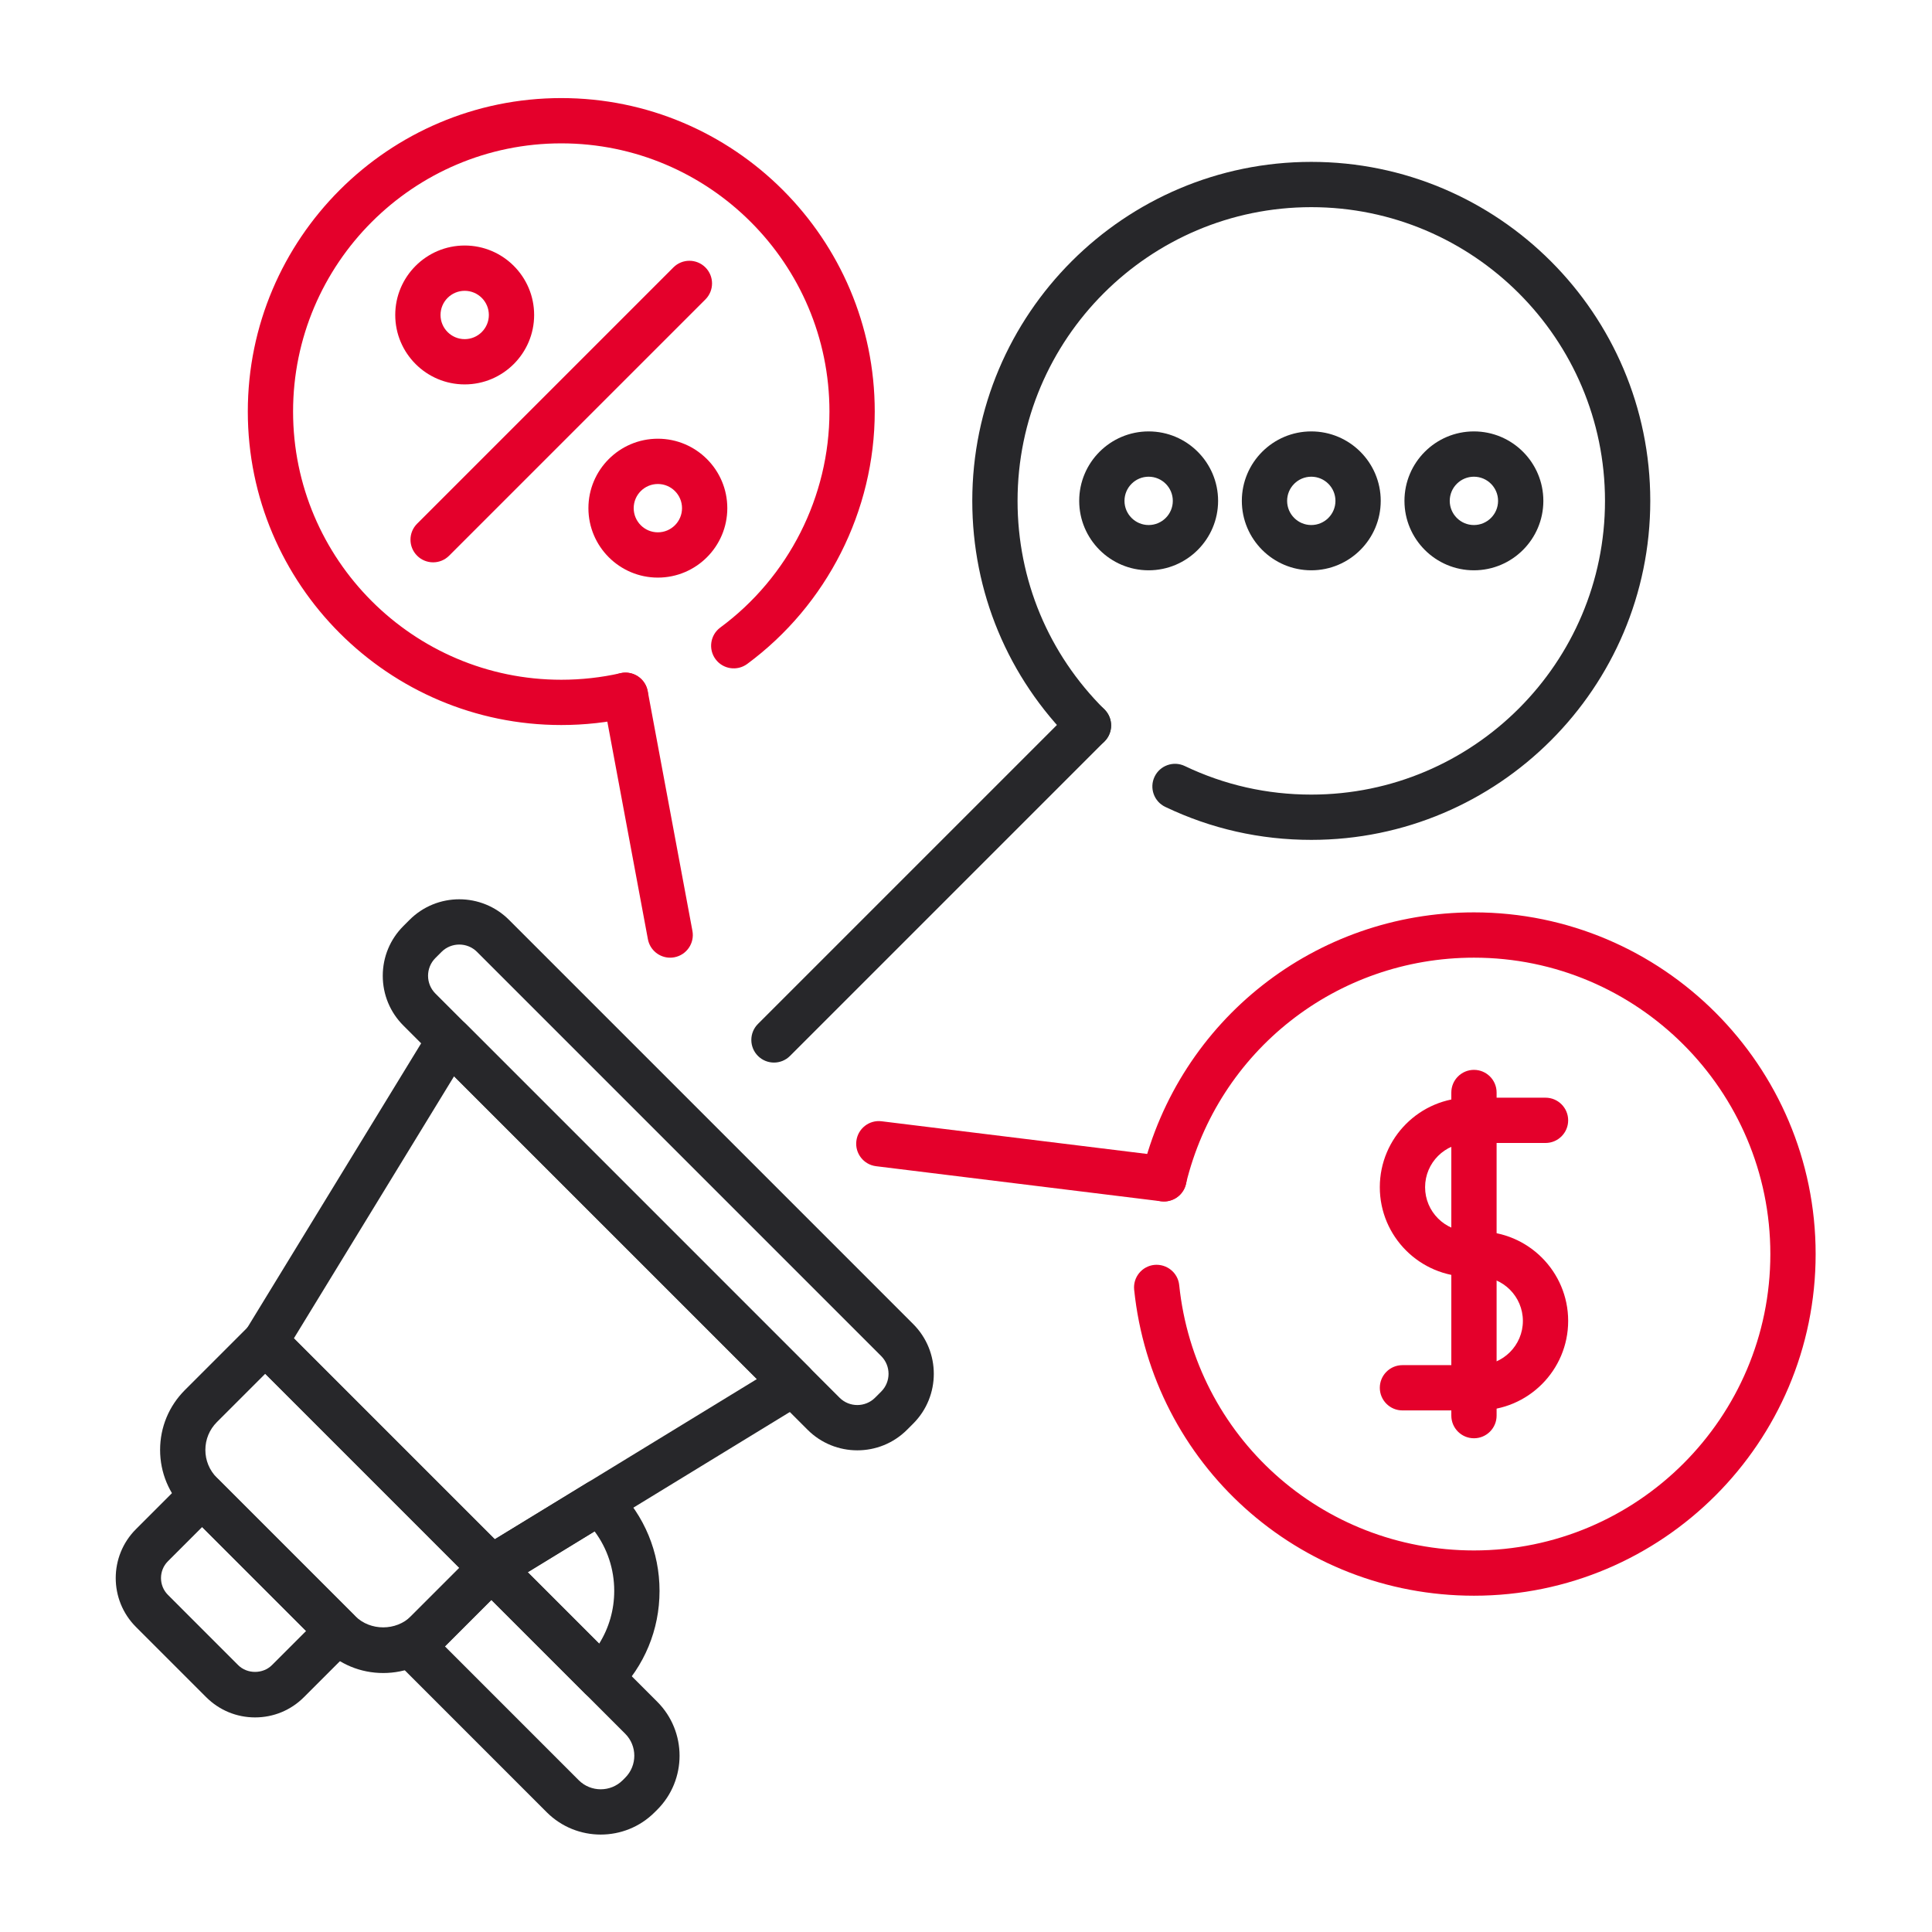
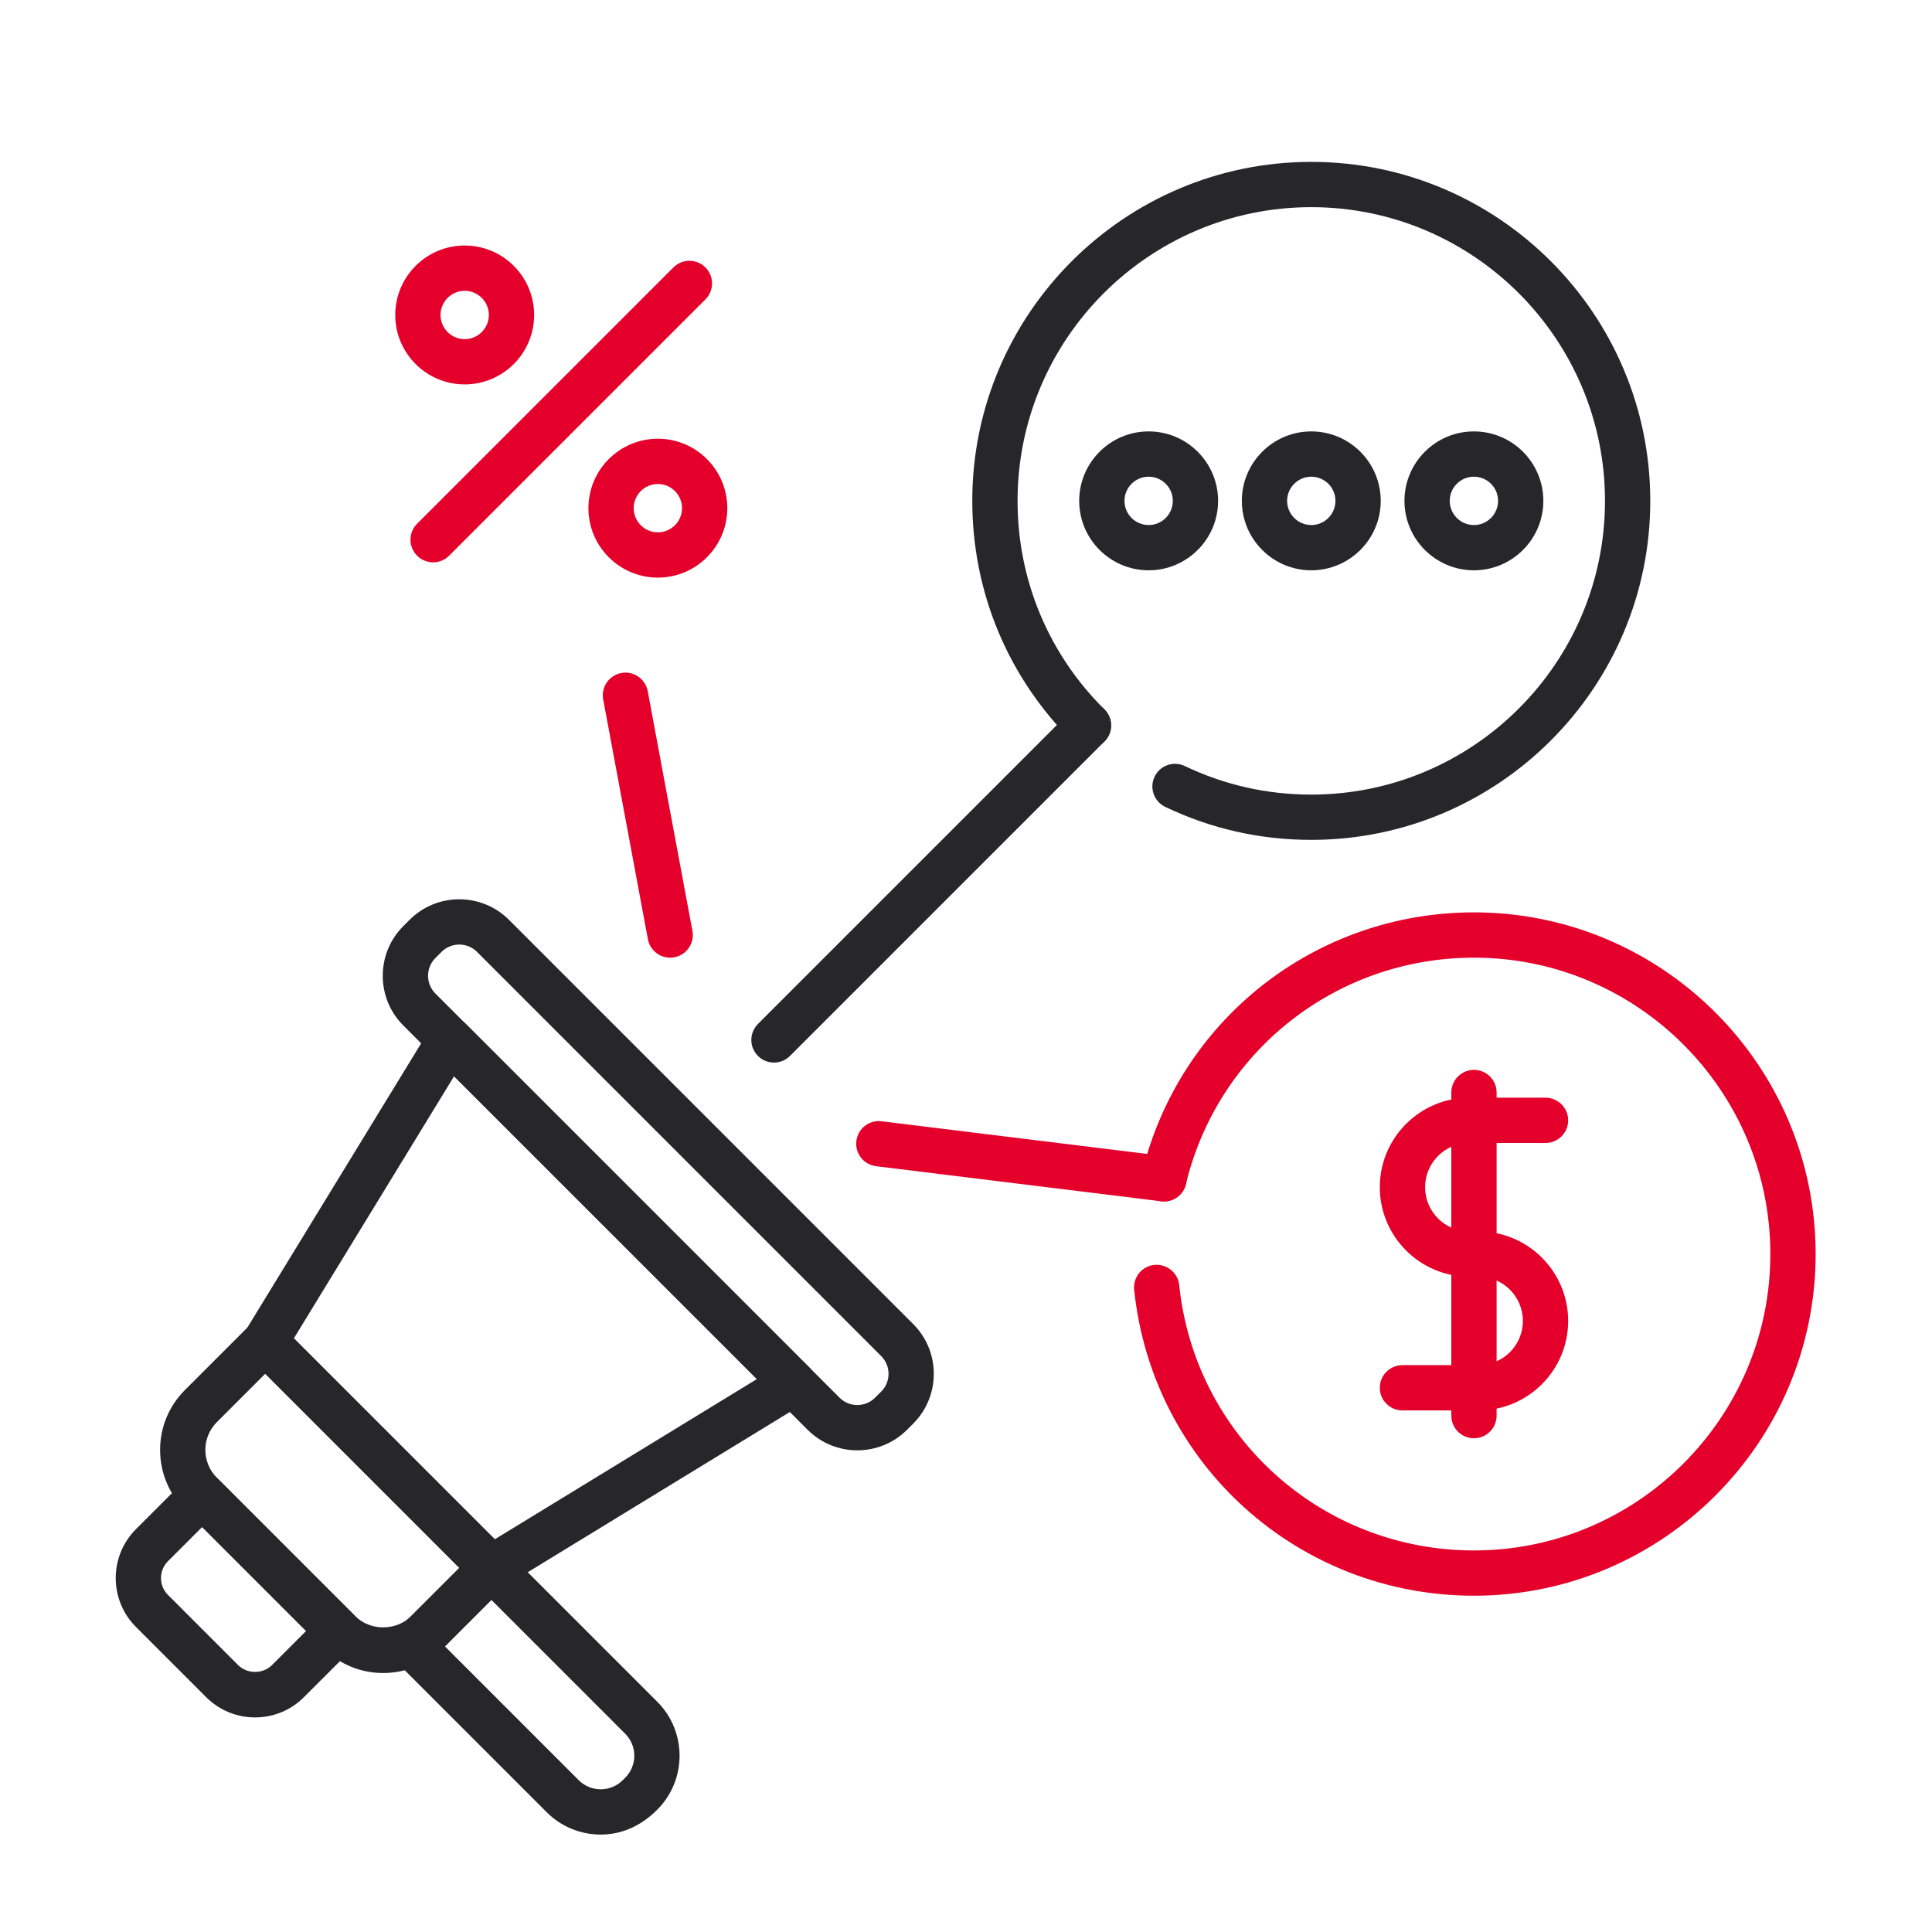
<svg xmlns="http://www.w3.org/2000/svg" width="128" height="128" viewBox="0 0 128 128" fill="none">
  <path d="M51.278 70.398C50.894 70.398 50.51 70.252 50.217 69.959C49.631 69.373 49.631 68.424 50.217 67.838L71.053 47.002C71.639 46.416 72.588 46.416 73.174 47.002C73.76 47.588 73.76 48.537 73.174 49.123L52.339 69.959C52.046 70.252 51.662 70.398 51.278 70.398Z" fill="#27272A" />
  <path d="M86.876 55.644C83.491 55.644 80.236 54.909 77.201 53.458C76.453 53.101 76.137 52.205 76.494 51.458C76.851 50.71 77.75 50.395 78.494 50.751C81.122 52.007 83.942 52.644 86.876 52.644C97.605 52.644 106.335 43.915 106.335 33.184C106.335 22.455 97.606 13.725 86.876 13.725C76.146 13.725 67.416 22.454 67.416 33.184C67.416 38.411 69.46 43.317 73.171 46.999C73.759 47.582 73.763 48.532 73.179 49.12C72.595 49.709 71.647 49.713 71.058 49.128C66.775 44.878 64.416 39.216 64.416 33.184C64.416 20.8 74.491 10.725 86.876 10.725C99.26 10.725 109.335 20.8 109.335 33.184C109.335 45.568 99.26 55.644 86.876 55.644Z" fill="#27272A" />
-   <path d="M37.186 48.035C25.734 48.035 16.418 38.719 16.418 27.267C16.418 15.815 25.734 6.498 37.186 6.498C48.638 6.498 57.954 15.814 57.954 27.267C57.954 33.833 54.795 40.084 49.504 43.989C48.838 44.479 47.898 44.339 47.406 43.673C46.914 43.006 47.056 42.068 47.722 41.575C52.25 38.234 54.953 32.886 54.953 27.267C54.953 17.469 46.982 9.498 37.185 9.498C27.388 9.498 19.417 17.469 19.417 27.267C19.417 37.064 27.388 45.035 37.185 45.035C38.51 45.035 39.829 44.889 41.105 44.601C41.91 44.416 42.716 44.925 42.898 45.734C43.08 46.542 42.573 47.345 41.765 47.527C40.274 47.864 38.732 48.035 37.186 48.035Z" fill="#E4002B" />
  <path d="M97.655 105.72C86.02 105.72 76.342 97.005 75.141 85.449C75.056 84.625 75.655 83.887 76.478 83.802C77.301 83.725 78.04 84.315 78.125 85.139C79.166 95.162 87.562 102.721 97.654 102.721C108.481 102.721 117.29 93.912 117.29 83.085C117.29 72.258 108.482 63.448 97.655 63.448C88.552 63.448 80.704 69.618 78.568 78.452C78.374 79.257 77.564 79.75 76.757 79.557C75.952 79.363 75.457 78.552 75.652 77.746C78.114 67.56 87.162 60.447 97.655 60.447C110.136 60.447 120.291 70.601 120.291 83.083C120.291 95.565 110.137 105.72 97.655 105.72Z" fill="#E4002B" />
  <path d="M32.555 105.378C32.167 105.378 31.783 105.228 31.494 104.939L16.512 89.956C16.022 89.466 15.931 88.704 16.293 88.113L28.519 68.114C28.759 67.721 29.165 67.461 29.622 67.407C30.08 67.353 30.535 67.511 30.86 67.836L53.615 90.592C53.94 90.917 54.098 91.373 54.044 91.829C53.989 92.286 53.729 92.692 53.336 92.933L33.337 105.159C33.095 105.306 32.824 105.378 32.555 105.378ZM19.469 88.67L32.781 101.982L50.147 91.366L30.084 71.304L19.469 88.67Z" fill="#27272A" />
  <path d="M56.8 96.088C55.606 96.088 54.413 95.634 53.504 94.725L26.724 67.945C25.844 67.065 25.359 65.894 25.359 64.649C25.359 63.404 25.844 62.233 26.724 61.353L27.133 60.944C28.95 59.125 31.907 59.126 33.724 60.944L60.504 87.725C62.321 89.542 62.321 92.498 60.504 94.316L60.095 94.725C59.187 95.634 57.994 96.088 56.8 96.088ZM30.429 62.579C30.003 62.579 29.578 62.741 29.254 63.064L28.845 63.473C28.198 64.12 28.198 65.175 28.845 65.823L55.625 92.603C56.271 93.249 57.326 93.249 57.974 92.603L58.383 92.194C59.03 91.547 59.03 90.493 58.383 89.845L31.603 63.064C31.28 62.741 30.854 62.579 30.429 62.579Z" fill="#27272A" />
  <path d="M25.388 110.842C23.89 110.842 22.482 110.259 21.423 109.199L12.25 100.025C11.191 98.966 10.607 97.558 10.607 96.06C10.607 94.563 11.19 93.155 12.249 92.095L16.513 87.832C17.099 87.246 18.048 87.246 18.634 87.832L33.616 102.814C34.202 103.4 34.202 104.349 33.616 104.935L29.353 109.198C28.294 110.259 26.886 110.842 25.388 110.842ZM17.573 91.015L14.37 94.217C13.878 94.709 13.606 95.364 13.606 96.061C13.606 96.758 13.877 97.413 14.37 97.905L23.544 107.079C24.528 108.063 26.246 108.063 27.231 107.079L30.434 103.877L17.573 91.015Z" fill="#27272A" />
  <path d="M16.898 113.783C15.675 113.783 14.524 113.306 13.659 112.441L9.007 107.789C7.221 106.003 7.221 103.098 9.007 101.311L12.331 97.988C12.916 97.402 13.866 97.402 14.451 97.988L23.46 106.997C24.047 107.583 24.047 108.532 23.46 109.118L20.137 112.441C19.273 113.307 18.122 113.783 16.898 113.783ZM13.392 101.17L11.129 103.433C10.512 104.049 10.512 105.052 11.129 105.668L15.78 110.32C16.377 110.917 17.418 110.917 18.015 110.32L20.279 108.057L13.392 101.17Z" fill="#27272A" />
-   <path d="M39.798 121.545C38.504 121.545 37.209 121.052 36.222 120.066L26.293 110.135C26.012 109.854 25.854 109.472 25.854 109.074C25.854 108.676 26.012 108.295 26.293 108.013L31.492 102.815C32.078 102.229 33.028 102.229 33.614 102.815L43.544 112.745C45.516 114.717 45.516 117.926 43.544 119.897L43.374 120.066C42.389 121.053 41.094 121.545 39.798 121.545ZM38.344 117.945C39.145 118.745 40.452 118.746 41.255 117.945L41.423 117.776C42.225 116.973 42.225 115.669 41.423 114.866L32.554 105.997L29.477 109.076L38.344 117.945Z" fill="#27272A" />
-   <path d="M39.817 112.639C39.433 112.639 39.049 112.493 38.756 112.2L31.494 104.938C31.169 104.613 31.011 104.157 31.065 103.701C31.12 103.244 31.38 102.838 31.773 102.597L38.898 98.242C39.489 97.88 40.251 97.971 40.741 98.462L40.879 98.6C42.696 100.416 43.696 102.831 43.696 105.401C43.696 107.969 42.696 110.384 40.879 112.201C40.584 112.492 40.201 112.639 39.817 112.639ZM34.962 104.163L39.696 108.897C40.346 107.858 40.694 106.655 40.694 105.399C40.694 103.959 40.237 102.588 39.392 101.455L34.962 104.163Z" fill="#27272A" />
+   <path d="M39.798 121.545C38.504 121.545 37.209 121.052 36.222 120.066L26.293 110.135C26.012 109.854 25.854 109.472 25.854 109.074C25.854 108.676 26.012 108.295 26.293 108.013L31.492 102.815C32.078 102.229 33.028 102.229 33.614 102.815L43.544 112.745C45.516 114.717 45.516 117.926 43.544 119.897C42.389 121.053 41.094 121.545 39.798 121.545ZM38.344 117.945C39.145 118.745 40.452 118.746 41.255 117.945L41.423 117.776C42.225 116.973 42.225 115.669 41.423 114.866L32.554 105.997L29.477 109.076L38.344 117.945Z" fill="#27272A" />
  <path d="M77.118 79.601C77.056 79.601 76.995 79.597 76.932 79.589L58.042 77.264C57.22 77.163 56.635 76.414 56.736 75.592C56.838 74.77 57.586 74.184 58.408 74.287L77.3 76.612C78.122 76.713 78.706 77.462 78.605 78.284C78.512 79.044 77.865 79.601 77.118 79.601Z" fill="#E4002B" />
  <path d="M44.398 63.449C43.69 63.449 43.06 62.945 42.925 62.224L39.963 46.339C39.811 45.525 40.348 44.741 41.163 44.589C41.98 44.434 42.761 44.976 42.913 45.788L45.875 61.673C46.027 62.487 45.49 63.271 44.675 63.423C44.582 63.441 44.489 63.449 44.398 63.449Z" fill="#E4002B" />
  <path d="M28.696 37.256C28.312 37.256 27.928 37.11 27.635 36.817C27.049 36.231 27.049 35.282 27.635 34.696L44.614 17.717C45.2 17.131 46.149 17.131 46.735 17.717C47.321 18.303 47.321 19.252 46.735 19.838L29.756 36.816C29.463 37.109 29.08 37.256 28.696 37.256Z" fill="#E4002B" />
  <path d="M43.585 38.268C41.048 38.268 38.984 36.205 38.984 33.667C38.984 31.129 41.048 29.066 43.585 29.066C46.122 29.066 48.186 31.129 48.186 33.667C48.186 36.205 46.122 38.268 43.585 38.268ZM43.585 32.066C42.702 32.066 41.984 32.784 41.984 33.667C41.984 34.55 42.702 35.268 43.585 35.268C44.468 35.268 45.186 34.55 45.186 33.667C45.186 32.784 44.468 32.066 43.585 32.066Z" fill="#E4002B" />
  <path d="M30.787 25.468C28.25 25.468 26.186 23.405 26.186 20.867C26.186 18.329 28.25 16.266 30.787 16.266C33.324 16.266 35.388 18.329 35.388 20.867C35.388 23.405 33.322 25.468 30.787 25.468ZM30.787 19.267C29.904 19.267 29.186 19.985 29.186 20.868C29.186 21.751 29.904 22.469 30.787 22.469C31.669 22.469 32.388 21.751 32.388 20.868C32.388 19.985 31.669 19.267 30.787 19.267Z" fill="#E4002B" />
  <path d="M76.101 37.784C73.564 37.784 71.5 35.721 71.5 33.183C71.5 30.645 73.563 28.582 76.101 28.582C78.639 28.582 80.702 30.645 80.702 33.183C80.702 35.721 78.638 37.784 76.101 37.784ZM76.101 31.583C75.218 31.583 74.5 32.301 74.5 33.184C74.5 34.067 75.218 34.785 76.101 34.785C76.984 34.785 77.702 34.067 77.702 33.184C77.702 32.301 76.983 31.583 76.101 31.583Z" fill="#27272A" />
  <path d="M97.65 37.784C95.113 37.784 93.049 35.721 93.049 33.183C93.049 30.645 95.112 28.582 97.65 28.582C100.188 28.582 102.251 30.645 102.251 33.183C102.251 35.721 100.187 37.784 97.65 37.784ZM97.65 31.583C96.767 31.583 96.049 32.301 96.049 33.184C96.049 34.067 96.767 34.785 97.65 34.785C98.533 34.785 99.251 34.067 99.251 33.184C99.251 32.301 98.533 31.583 97.65 31.583Z" fill="#27272A" />
  <path d="M86.876 37.784C84.339 37.784 82.275 35.721 82.275 33.183C82.275 30.645 84.338 28.582 86.876 28.582C89.414 28.582 91.477 30.645 91.477 33.183C91.477 35.721 89.413 37.784 86.876 37.784ZM86.876 31.583C85.993 31.583 85.275 32.301 85.275 33.184C85.275 34.067 85.993 34.785 86.876 34.785C87.759 34.785 88.477 34.067 88.477 33.184C88.477 32.301 87.759 31.583 86.876 31.583Z" fill="#27272A" />
  <path d="M97.965 93.444H92.916C92.088 93.444 91.416 92.772 91.416 91.944C91.416 91.116 92.088 90.444 92.916 90.444H97.965C99.58 90.444 100.895 89.131 100.895 87.515C100.895 85.899 99.581 84.585 97.965 84.585H97.345C94.075 84.585 91.416 81.925 91.416 78.655C91.416 75.385 94.075 72.725 97.345 72.725H102.395C103.223 72.725 103.895 73.397 103.895 74.225C103.895 75.053 103.223 75.725 102.395 75.725H97.345C95.73 75.725 94.416 77.039 94.416 78.655C94.416 80.271 95.729 81.585 97.345 81.585H97.965C101.235 81.585 103.895 84.245 103.895 87.515C103.895 90.785 101.234 93.444 97.965 93.444Z" fill="#E4002B" />
  <path d="M97.654 95.289C96.826 95.289 96.154 94.617 96.154 93.789V72.381C96.154 71.553 96.826 70.881 97.654 70.881C98.482 70.881 99.154 71.553 99.154 72.381V93.789C99.154 94.617 98.482 95.289 97.654 95.289Z" fill="#E4002B" />
</svg>